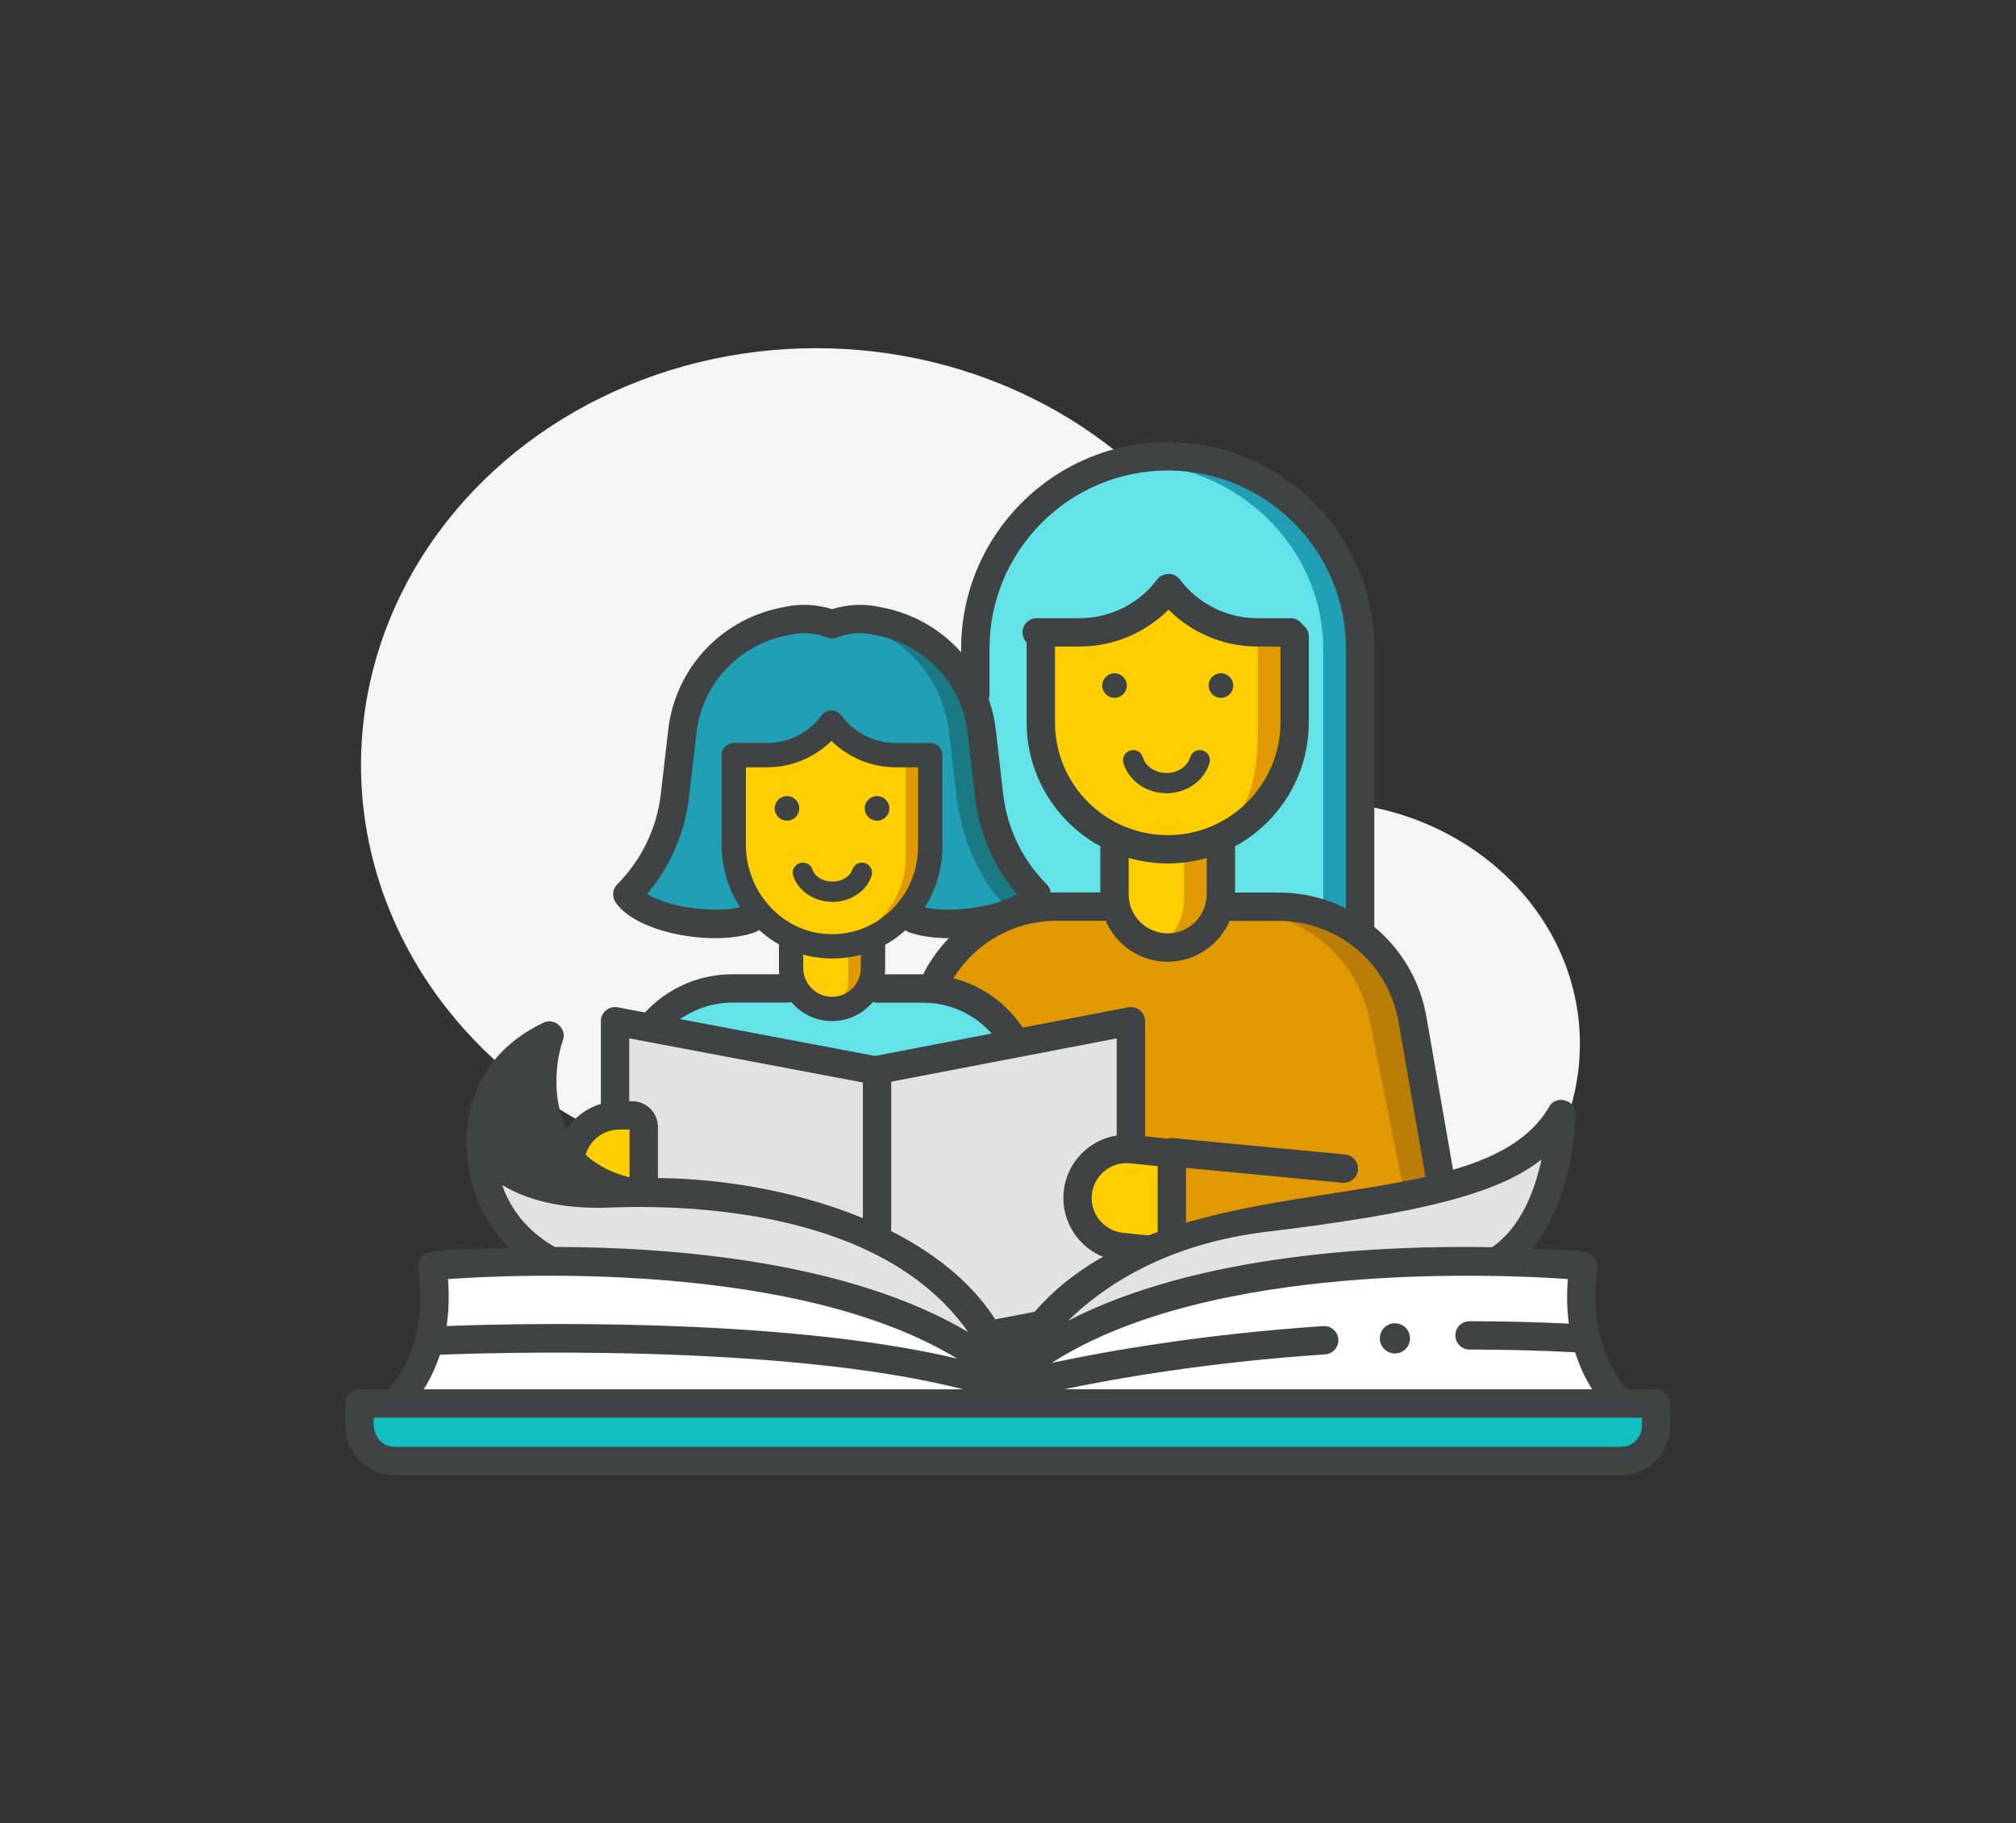
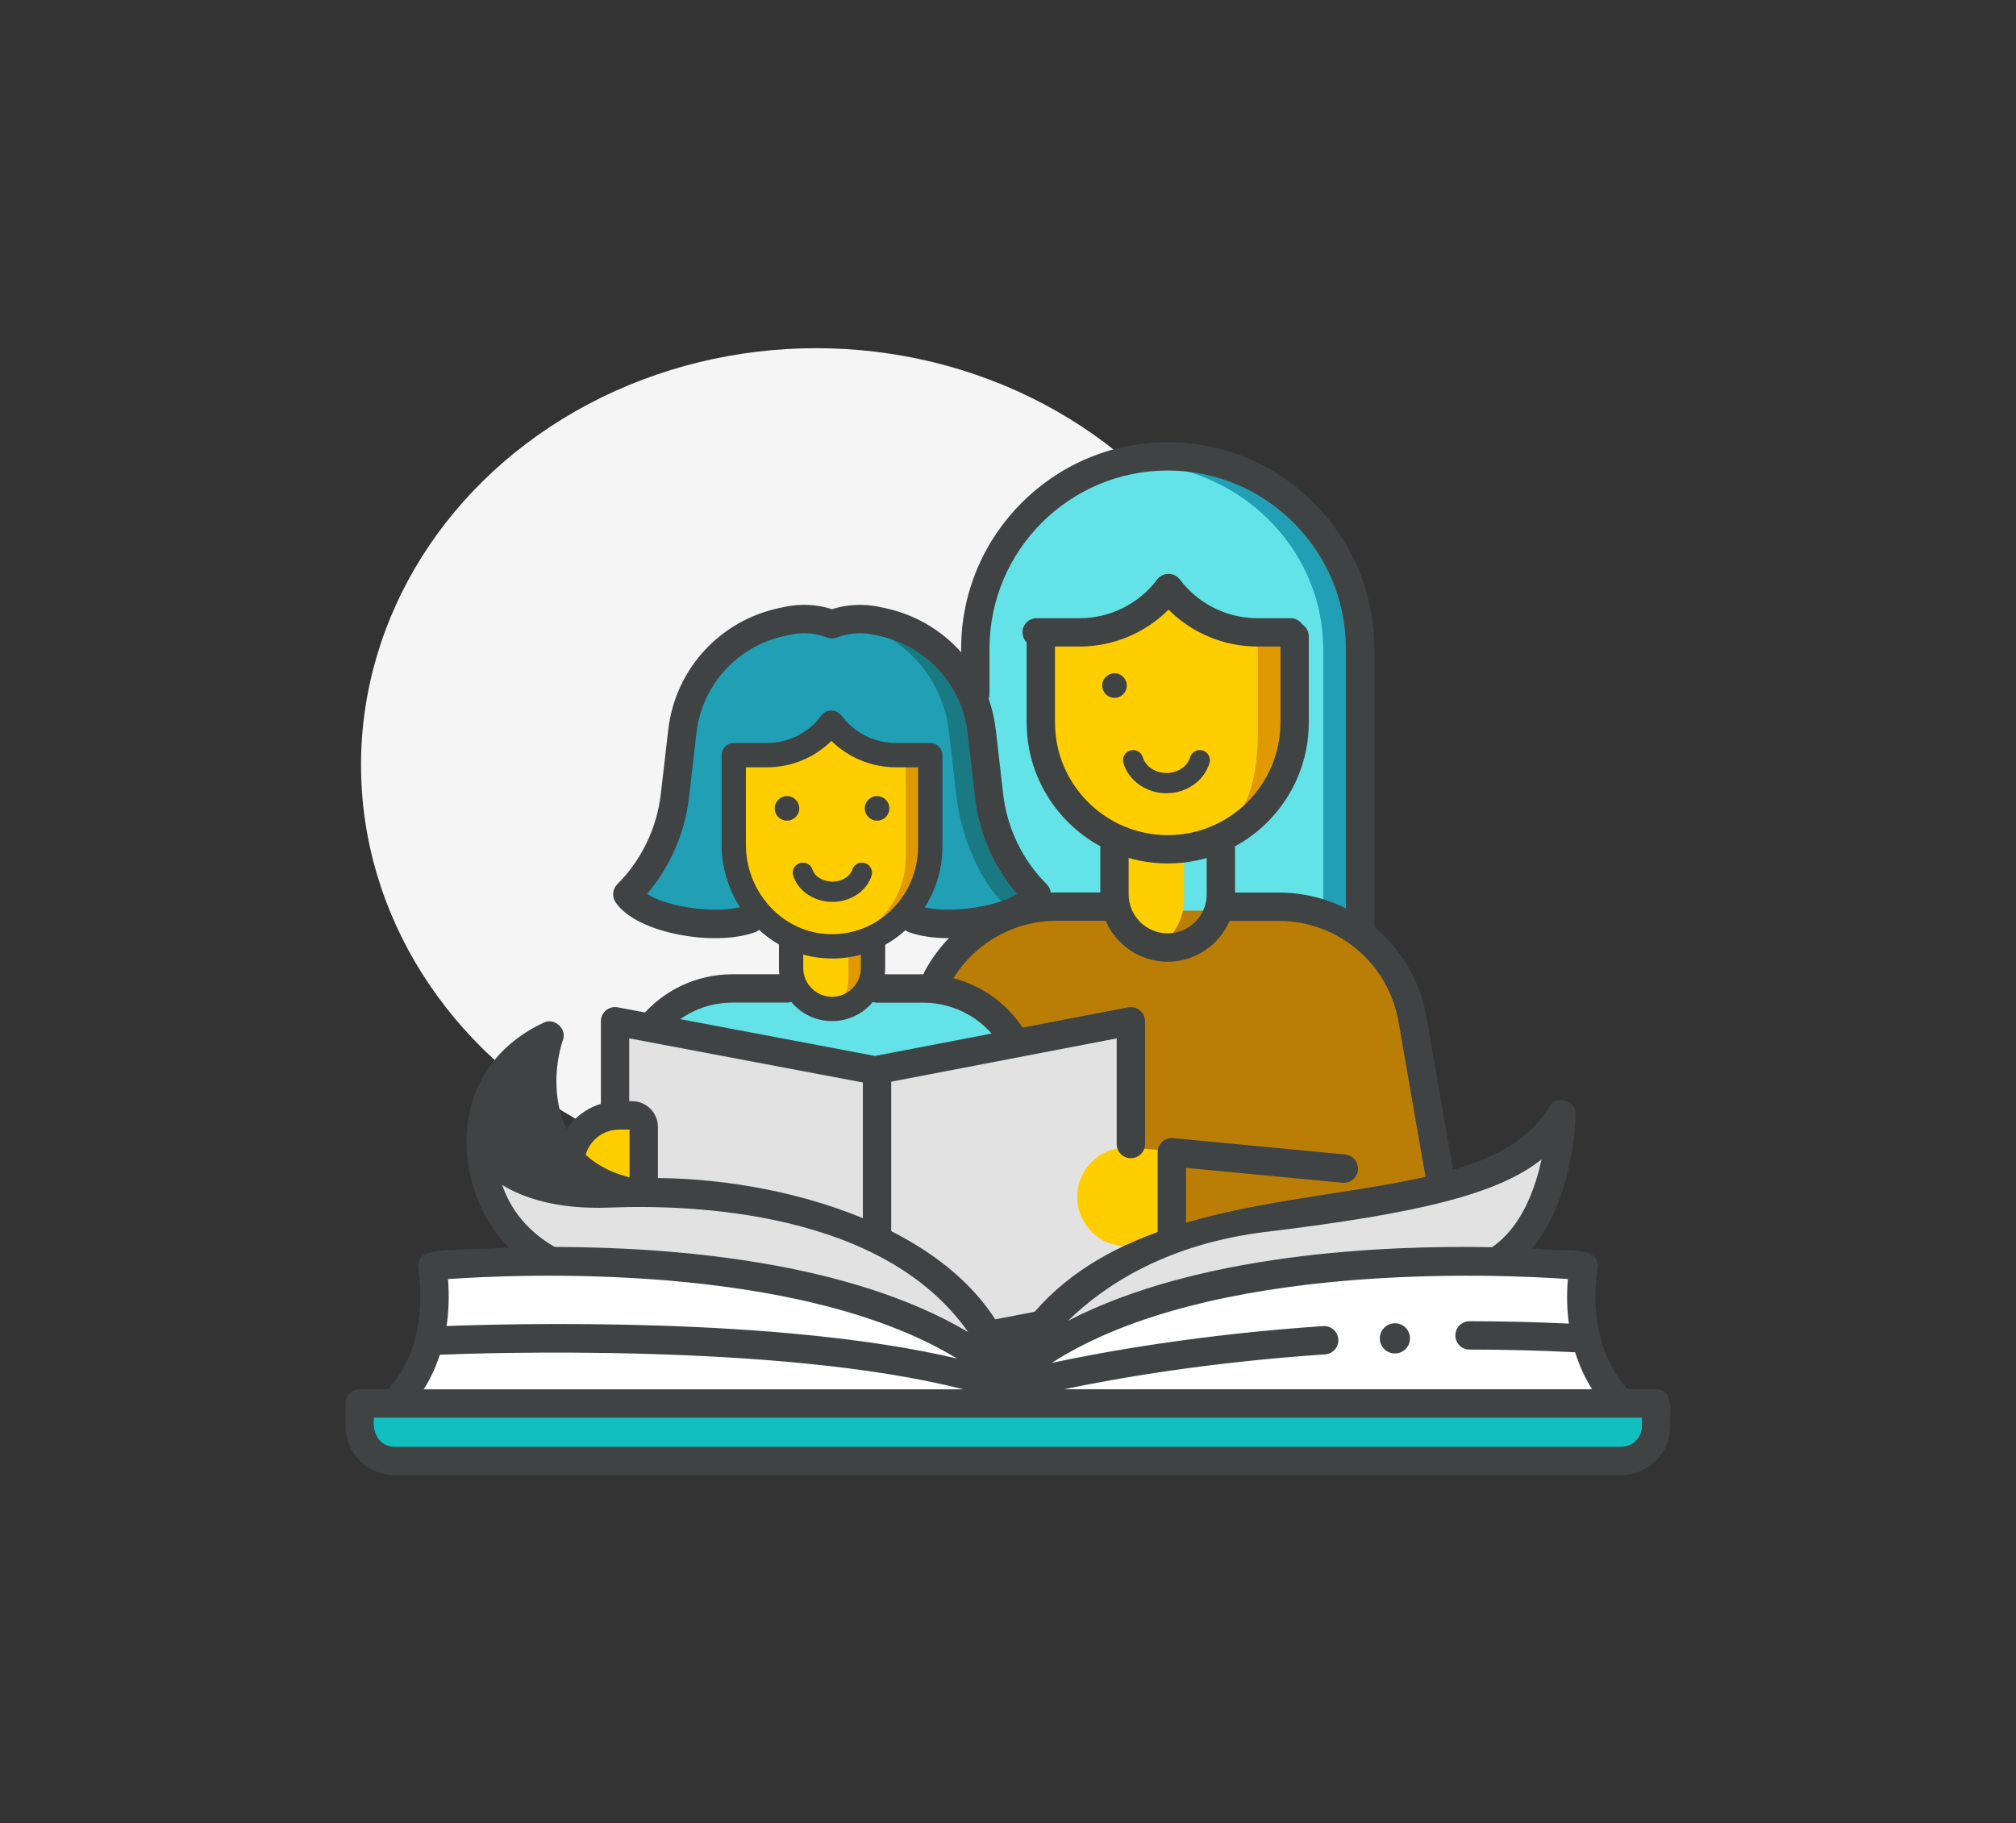
<svg xmlns="http://www.w3.org/2000/svg" id="Layer_1" viewBox="0 0 480.85 434.96">
  <rect x="0" y="0" width="480.85" height="434.96" fill="#333333" stroke="none" />
  <g>
    <ellipse id="Ellipse_4" cx="194.66" cy="182.49" rx="108.55" ry="99.43" style="fill:#f5f5f5;" />
-     <ellipse id="Ellipse_4-2" cx="313.73" cy="249.02" rx="63.1" ry="57.8" style="fill:#f5f5f5;" />
  </g>
  <rect id="Rectangle_25" x="132.25" y="284.38" width="20.9" height="18.29" style="fill:#63e2e7;" />
  <g>
    <g>
      <path d="M323.44,217.25h-89.83v-61.33c0-20.17,16.01-40.74,35.82-44.59,28.79-5.6,54.02,16.09,54.02,43.62v62.31Z" style="fill:#209fb5;" />
      <path d="M274.61,110.72c-23.07,2.46-41.01,21.32-41.01,44.22v62.31h82.02v-62.31c0-22.91-17.94-41.76-41.01-44.22Z" style="fill:#63e2e7;" />
      <path d="M327.19,303.44l-107.26-8.07v-44.04c0-18.82,15.26-34.07,34.07-34.07h50.61c15.49,0,28.82,10.93,31.86,26.12l8.1,40.49c2.14,10.68-6.52,20.43-17.38,19.59Z" style="fill:#ba7e06;" />
-       <path d="M219.93,251.32v44.04l102.37,7.71c8.41-1.88,14.3-10.21,12.5-19.22l-8.1-40.49c-3.04-15.19-16.37-26.12-31.86-26.12h-40.84c-18.82,0-34.07,15.26-34.07,34.07Z" style="fill:#e09900;" />
      <path d="M235.93,189.86l-1.78-15.39c-1.49-12.94-11.1-23.46-23.85-26.12l-1.39-.29c-3.49-.73-7.12-.44-10.46,.84-3.33-1.27-6.96-1.57-10.46-.84l-1.39,.29c-12.75,2.66-22.36,13.19-23.85,26.12l-1.78,15.39c-1.03,8.88-5.02,17.16-11.35,23.48,3.91,5.86,20.82,8.98,29.29,5.86h39.06c8.47,3.12,25.39,0,29.29-5.86-6.32-6.32-10.32-14.6-11.35-23.48Z" style="fill:#1a7a84;" />
      <path d="M228.12,189.86l-1.78-15.39c-1.49-12.94-11.1-23.46-23.85-26.12l-1.25-.26c-.95,.2-1.88,.46-2.79,.81-3.33-1.27-6.96-1.57-10.46-.84l-1.39,.29c-12.75,2.66-22.36,13.19-23.85,26.12l-1.78,15.39c-1.03,8.88-5.02,17.16-11.35,23.48,3.91,5.86,20.82,8.98,29.29,5.86h39.06c6,2.21,16.23,1.28,23.07-1.53,.11-.14,.26-.28,.36-.42-7.81-5.86-12.28-18.5-13.3-27.39Z" style="fill:#209fb5;" />
-       <path d="M264.85,213.23v-13.56h27.34v13.86c0,8.65-7.82,15.45-16.68,13.53-6.35-1.37-10.66-7.33-10.66-13.83Z" style="fill:#e09900;" />
      <path d="M273.64,226.84c5.06-1.5,8.79-6.46,8.79-12.37v-12.84h-17.58v12.84c0,5.91,3.72,10.87,8.79,12.37Z" style="fill:#ffce00;" />
      <path d="M249.23,172.82v-21.97h58.59v22.75c0,18.18-17.28,32.42-36.65,27.8-12.15-2.89-21.94-16.09-21.94-28.58Z" style="fill:#e09900;" />
      <path d="M277.44,201.05c14.1,0,22.57-5.28,22.57-26.42v-23.78c-7.78,1.64-14.77-2.94-21.48-9.76,0,0-4.56,5.86-13.67,7.81-9.11,1.95-15.62,1.95-15.62,1.95v22.75c0,14.49,13.07,25.52,28.21,27.45Z" style="fill:#ffce00;" />
      <path d="M175.02,202.49v-22.34h10.05c3.32,0,6.51-1.27,8.91-3.56l4.48-4.25,4.66,4.34c2.39,2.23,5.55,3.47,8.82,3.47h9.96v22.8c0,13.27-11.65,23.89-25.53,22.71-12.24-1.04-21.34-11.39-21.34-23.17Z" style="fill:#e09900;" />
      <path d="M191.07,224.56c1.44,.32,2.92,.5,4.46,.5,11.33,0,20.51-9.18,20.51-20.51v-24.41h-4.1c-3.27,0-6.42-1.24-8.82-3.47l-4.66-4.34-4.48,4.25c-2.4,2.28-5.59,3.56-8.91,3.56h-10.05v22.34c0,10,6.58,18.96,16.05,22.07Z" style="fill:#ffce00;" />
      <path d="M169.35,236.78h56.25c8.73,0,15.81,7.09,15.81,15.81h0c0,5.28-4.29,9.57-9.57,9.57h-68.73c-5.28,0-9.57-4.29-9.57-9.57h0c0-8.73,7.09-15.81,15.81-15.81Z" style="fill:#63e2e7;" />
      <path d="M198.45,240.68c-5.39,0-9.76-4.37-9.76-9.76v-5.86h19.53v5.86c0,5.39-4.37,9.76-9.76,9.76Z" style="fill:#e09900;" />
      <path d="M195.52,240.68c-3.77,0-6.84-3.06-6.84-6.84v-8.79h13.67v8.79c0,3.77-3.06,6.84-6.84,6.84Z" style="fill:#ffce00;" />
      <polygon points="270.71 312.94 208.22 324.66 145.72 312.94 145.72 244.59 208.22 256.3 270.71 244.59 270.71 312.94" style="fill:#e2e2e2;" />
      <path d="M277.64,298.11l-9.92-.84c-6.49-.55-11.3-6.26-10.75-12.75,.55-6.49,6.26-11.3,12.75-10.75l9.92,.84-2,23.5Z" style="fill:#ffce00;" />
      <rect x="137.91" y="268.02" width="13.67" height="19.53" rx="3.04" ry="3.04" style="fill:#ffce00;" />
    </g>
    <g>
-       <circle cx="291.21" cy="163.54" r="2.93" style="fill:#3f4344;" />
      <circle cx="265.83" cy="163.54" r="2.93" style="fill:#3f4344;" />
      <path d="M278.22,189.23c-4.78,0-9-2.96-10.26-7.2-.38-1.28,.35-2.62,1.63-3,1.28-.38,2.62,.35,3,1.63,.65,2.2,2.97,3.74,5.63,3.74s4.98-1.54,5.63-3.74c.38-1.28,1.72-2.01,3-1.63,1.28,.38,2.01,1.72,1.63,3-1.26,4.24-5.48,7.2-10.26,7.2Z" style="fill:#3f4344;" />
      <path d="M328.63,307.78c-.56,0-1.12-.02-1.69-.07l-47.73-4.09c-1.75-.15-3.09-1.61-3.09-3.37v-25.39c0-.95,.4-1.86,1.11-2.5,.7-.64,1.64-.96,2.6-.86l41.01,3.91c1.86,.18,3.22,1.83,3.05,3.69-.18,1.86-1.83,3.22-3.69,3.05l-37.31-3.55v18.56l44.64,3.83c3.92,.33,7.68-1.13,10.33-4.03,2.65-2.89,3.79-6.77,3.12-10.64l-7.41-42.59c-2.42-13.94-14.45-24.05-28.6-24.05h-11.8c-1.87,0-3.38-1.51-3.38-3.38s1.51-3.38,3.38-3.38h11.8c17.44,0,32.27,12.47,35.26,29.66l7.41,42.59c1.04,5.95-.71,11.92-4.8,16.37-3.7,4.04-8.8,6.27-14.21,6.27Z" style="fill:#3f4344;" />
      <path d="M307.81,154.23h-7.96c-7.94,0-15.59-3.23-21.14-8.8-5.55,5.57-13.19,8.8-21.14,8.8h-10.3c-1.87,0-3.38-1.51-3.38-3.38s1.51-3.38,3.38-3.38h10.3c7.21,0,14.1-3.45,18.43-9.22,.64-.85,1.64-1.35,2.71-1.35s2.07,.5,2.71,1.35c4.33,5.77,11.22,9.22,18.43,9.22h7.96c1.87,0,3.38,1.51,3.38,3.38s-1.51,3.38-3.38,3.38Z" style="fill:#3f4344;" />
      <circle cx="187.71" cy="192.84" r="2.93" style="fill:#3f4344;" />
      <circle cx="209.19" cy="192.84" r="2.93" style="fill:#3f4344;" />
      <path d="M198.54,215.14c-4.34,0-8.18-2.56-9.34-6.22-.4-1.27,.3-2.63,1.57-3.03,1.27-.4,2.63,.3,3.03,1.57,.52,1.65,2.52,2.85,4.74,2.85s4.21-1.2,4.74-2.85c.4-1.27,1.76-1.97,3.03-1.57,1.27,.4,1.98,1.76,1.57,3.03-1.16,3.66-5,6.23-9.34,6.23Z" style="fill:#3f4344;" />
      <path d="M198.48,228.65c-.79,0-1.58-.03-2.38-.11-13.45-1.19-23.98-13.07-23.98-27.05v-21.35c0-1.6,1.3-2.9,2.9-2.9h7.98c5.09,0,9.92-2.45,12.92-6.56,.54-.74,1.41-1.18,2.32-1.19,.01,0,.02,0,.04,0,1.51,0,2.34,1.09,2.66,1.5,3.01,3.92,7.76,6.25,12.69,6.26h8.26c1.6,0,2.9,1.3,2.9,2.9v21.83c0,7.53-3.16,14.74-8.68,19.8-4.9,4.48-11.08,6.88-17.62,6.88Zm-20.57-45.61v18.45c0,11.01,8.21,20.35,18.69,21.28,5.77,.51,11.31-1.37,15.58-5.28,4.32-3.96,6.8-9.61,6.8-15.52v-18.93h-5.36c-5.73,0-11.26-2.31-15.31-6.29-4.05,3.98-9.56,6.29-15.31,6.29h-5.08Z" style="fill:#3f4344;" />
      <path d="M269.73,276.29c-1.87,0-3.38-1.51-3.38-3.38v-25.2l-57,10.95c-.42,.08-.85,.08-1.27,0l-58-10.96v17.4c0,1.87-1.51,3.38-3.38,3.38s-3.38-1.51-3.38-3.38v-21.48c0-1.01,.45-1.96,1.22-2.6,.77-.64,1.8-.9,2.79-.72l61.38,11.6,60.39-11.6c.99-.19,2.01,.07,2.79,.71s1.23,1.6,1.23,2.61v29.29c0,1.87-1.51,3.38-3.38,3.38Z" style="fill:#3f4344;" />
      <path d="M208.71,327.06c-.21,0-.42-.02-.63-.06l-62.01-11.72c-1.6-.3-2.75-1.7-2.75-3.32v-21.48c0-1.87,1.51-3.38,3.38-3.38s3.38,1.51,3.38,3.38v18.68l58.62,11.08,57.65-11.07v-8.92c0-1.87,1.51-3.38,3.38-3.38s3.38,1.51,3.38,3.38v11.72c0,1.62-1.15,3.02-2.74,3.32l-61.02,11.72c-.21,.04-.42,.06-.64,.06Z" style="fill:#3f4344;" />
      <path d="M209.19,327.06c-1.87,0-3.38-1.51-3.38-3.38v-66.4c0-1.87,1.51-3.38,3.38-3.38s3.38,1.51,3.38,3.38v66.4c0,1.87-1.51,3.38-3.38,3.38Z" style="fill:#3f4344;" />
-       <path d="M277.17,301.85c-.12,0-.24,0-.36-.02l-9.65-1.01c-8.28-.87-14.31-8.32-13.44-16.6,.42-4.01,2.38-7.62,5.51-10.16,3.13-2.54,7.07-3.7,11.08-3.28l9.65,1.01c1.86,.2,3.2,1.86,3.01,3.72-.19,1.86-1.85,3.22-3.72,3.01l-9.65-1.01c-2.21-.23-4.39,.41-6.12,1.81-1.73,1.4-2.81,3.39-3.05,5.61-.48,4.57,2.85,8.68,7.42,9.16l9.65,1.01c1.86,.2,3.2,1.86,3.01,3.72-.18,1.74-1.65,3.03-3.36,3.03Z" style="fill:#3f4344;" />
      <path d="M155.19,248.52c-.75,0-1.5-.25-2.12-.75-1.45-1.17-1.68-3.3-.51-4.76,5.44-6.74,13.52-10.6,22.17-10.6h12.98c1.87,0,3.38,1.51,3.38,3.38s-1.51,3.38-3.38,3.38h-12.98c-6.6,0-12.76,2.95-16.91,8.09-.67,.83-1.65,1.26-2.63,1.26Z" style="fill:#3f4344;" />
      <path d="M242.16,252.07c-1.19,0-2.34-.63-2.96-1.73-3.84-6.88-11.11-11.15-18.98-11.15h-11.03c-1.87,0-3.38-1.51-3.38-3.38s1.51-3.38,3.38-3.38h11.03c10.32,0,19.85,5.6,24.88,14.62,.91,1.63,.33,3.69-1.3,4.6-.52,.29-1.09,.43-1.65,.43Z" style="fill:#3f4344;" />
      <path d="M198.45,243.58c-6.98,0-12.66-5.68-12.66-12.66v-5.86c0-1.6,1.3-2.9,2.9-2.9s2.9,1.3,2.9,2.9v5.86c0,3.79,3.08,6.87,6.87,6.87s6.87-3.08,6.87-6.87v-5.86c0-1.6,1.3-2.9,2.9-2.9s2.9,1.3,2.9,2.9v5.86c0,6.98-5.68,12.66-12.66,12.66Z" style="fill:#3f4344;" />
      <path d="M278.52,229.42c-8.86,0-16.08-7.21-16.08-16.08v-10.74c0-1.87,1.51-3.38,3.38-3.38s3.38,1.51,3.38,3.38v10.74c0,5.14,4.18,9.31,9.31,9.31s9.31-4.18,9.31-9.31v-10.74c0-1.87,1.51-3.38,3.38-3.38s3.38,1.51,3.38,3.38v10.74c0,8.86-7.21,16.08-16.08,16.08Z" style="fill:#3f4344;" />
      <path d="M223.51,236.73c-.54,0-1.09-.13-1.6-.4-1.65-.88-2.26-2.93-1.38-4.58,6.25-11.63,18.33-18.86,31.54-18.86h11.8c1.87,0,3.38,1.51,3.38,3.38s-1.51,3.38-3.38,3.38h-11.8c-10.71,0-20.52,5.86-25.58,15.3-.61,1.14-1.78,1.78-2.98,1.78Z" style="fill:#3f4344;" />
      <path d="M278.52,205.98c-18.56,0-33.65-15.1-33.65-33.65v-20.51c0-1.87,1.51-3.38,3.38-3.38s3.38,1.51,3.38,3.38v20.51c0,14.83,12.06,26.89,26.89,26.89s26.89-12.06,26.89-26.89v-20.51c0-1.87,1.51-3.38,3.38-3.38s3.38,1.51,3.38,3.38v20.51c0,18.56-15.1,33.65-33.65,33.65Z" style="fill:#3f4344;" />
      <path d="M324.41,225.51c-1.87,0-3.38-1.51-3.38-3.38v-67.38c0-23.44-19.07-42.51-42.51-42.51s-42.51,19.07-42.51,42.51v10.74c0,1.87-1.51,3.38-3.38,3.38s-3.38-1.51-3.38-3.38v-10.74c0-27.17,22.1-49.27,49.27-49.27s49.28,22.1,49.28,49.27v67.38c0,1.87-1.51,3.38-3.38,3.38Z" style="fill:#3f4344;" />
      <path d="M226.32,223.8c-3.56,0-6.89-.46-9.51-1.42-1.75-.65-2.65-2.59-2-4.34,.65-1.75,2.59-2.64,4.34-2,5.6,2.07,18.12,.66,23.42-2.8-5.51-6.47-9.02-14.51-10-22.98l-1.77-15.39c-1.33-11.51-9.84-20.83-21.19-23.2l-1.39-.29c-2.86-.6-5.82-.36-8.56,.68-.78,.3-1.64,.3-2.42,0-2.73-1.05-5.69-1.28-8.56-.68l-1.39,.29c-11.34,2.36-19.85,11.69-21.18,23.2l-1.78,15.39c-.98,8.47-4.49,16.51-10,22.98,5.3,3.47,17.82,4.87,23.42,2.8,1.75-.64,3.7,.25,4.34,2,.65,1.75-.25,3.7-2,4.34-9.46,3.48-28.26,.37-33.28-7.16-.89-1.34-.72-3.13,.42-4.27,5.76-5.76,9.44-13.39,10.38-21.48l1.78-15.39c1.66-14.41,12.32-26.08,26.52-29.04l1.39-.29c3.72-.78,7.54-.58,11.15,.57,3.6-1.14,7.43-1.34,11.15-.57l1.39,.29c14.2,2.96,24.86,14.63,26.52,29.04l1.77,15.39c.93,8.09,4.62,15.72,10.38,21.48,1.14,1.14,1.32,2.93,.42,4.27-3.63,5.44-14.47,8.58-23.77,8.58Z" style="fill:#3f4344;" />
      <path d="M150.78,292.89h-3.1c-8.33,0-15.1-6.77-15.1-15.1s6.77-15.1,15.1-15.1h3.1c3.38,0,6.14,2.75,6.14,6.14v17.92c0,3.38-2.75,6.14-6.14,6.14Zm-3.1-23.43c-4.6,0-8.33,3.74-8.33,8.33s3.74,8.34,8.33,8.34h2.48v-16.67h-2.48Z" style="fill:#3f4344;" />
    </g>
  </g>
  <g>
    <path d="M240.41,328.76s14.32-32.58,61.23-38.26c46.91-5.69,63.72-11.64,70.79-24.76,0,0-.29,32.49-21.92,37.84l-110.1,25.18Z" style="fill:#e2e2e2;" />
    <path d="M114.83,273.36s-1.52-18.88,16.23-26.33c0,0-12.7,37.18,31.14,38.93,0,0-34.59,11.81-47.37-12.61Z" style="fill:#3f4344;" />
    <path d="M114.83,273.36s6.02,12.28,30.33,11.31,79.74,1.48,95.24,44.08l-99.57-24.34s-25.52-4.81-26-31.06Z" style="fill:#e2e2e2;" />
    <path d="M85.8,334.8H395.01v5.08c0,4.77-3.87,8.64-8.64,8.64H94.45c-4.77,0-8.64-3.87-8.64-8.64v-5.08h0Z" style="fill:#11bfbf;" />
    <path d="M377.71,302.03s-96.37-9.53-137.3,26.73c-40.93-36.26-137.3-26.73-137.3-26.73,3.23,22.64-9.19,32.77-9.19,32.77H386.9s-12.43-10.13-9.19-32.77Z" style="fill:#fff;" />
    <circle cx="332.71" cy="319.27" r="3.6" style="fill:#3f4344;" />
    <path d="M395.01,331.42h-6.77c-2.49-2.59-9.65-11.69-7.19-28.91,.13-.91-.12-1.84-.69-2.57-2.02-2.23-6.32-1.36-14.92-2.12,10.05-12.13,10.35-31.12,10.36-32.06,.13-3.42-4.82-4.71-6.36-1.64-18.12,31.06-99.89,8.42-128.61,57.11-12.97-30.41-59.43-41.41-89.52-40.1-20.02-4.27-20.31-23.28-17.05-33,1.01-2.64-1.94-5.4-4.51-4.21-24.97,11.7-21.4,40.97-8.39,53.68-11.76,.73-19.1,.07-20.92,2.34-.57,.73-.82,1.65-.69,2.57,2.46,17.24-4.71,26.34-7.19,28.91h-6.77c-1.87,0-3.38,1.51-3.38,3.38v5.37c0,6.47,5.26,11.73,11.73,11.73H386.66c6.47,0,11.73-5.26,11.73-11.73-.23-2.89,1.22-8.66-3.38-8.75Zm-20.81-15.67c-7.85-.37-15.8-.57-23.69-.57-1.87,0-3.38,1.51-3.38,3.38,0,1.87,1.51,3.38,3.38,3.38,8.39,0,16.86,.22,25.19,.65,1.13,3.63,2.61,6.56,4.05,8.83h-126.01c12.71-2.66,34.51-6.46,62.33-8.33,1.86-.13,3.27-1.74,3.15-3.6-.13-1.86-1.75-3.26-3.6-3.15-29.23,1.97-52.01,6.06-64.76,8.78,37.9-24.38,106.99-21.13,123.1-20-.32,3.91-.19,7.45,.24,10.62Zm-72.16-21.89c36.57-4.43,55.3-9.05,65.64-17.27-1.55,7.21-4.84,16.17-11.8,20.93-26.22-.49-70.1,1.52-101.14,17.56,8.88-8.66,23.77-18.37,47.31-21.23Zm-183.86-21.48c-.04-2.7,.42-12.08,8.04-18.51-1.35,8.01,1.4,21.1,9.43,27.06-11.83-1.54-16.34-6.89-17.47-8.56Zm27.12,15.69c20.2-.8,65.45,.91,85.62,29.7-28.54-16.94-70.52-20.26-98.61-20.31-4.7-2.7-9.96-7.27-12.53-14.78,5.13,3.12,13.2,5.86,25.52,5.39Zm82.99,36.02c-42.7-10.11-107.25-8.32-121.77-7.76,.49-3.32,.67-7.04,.33-11.2,15.88-1.13,83.21-4.31,121.44,18.96Zm-123.37-.92c8.99-.37,81.4-2.91,124.86,8.26H101.06c1.36-2.15,2.76-4.9,3.86-8.26Zm286.71,17.01c0,2.74-2.23,4.97-4.97,4.97H94.15c-3.78-.04-5.43-3.52-4.97-6.96H391.63v1.99Z" style="fill:#3f4344;" />
  </g>
</svg>